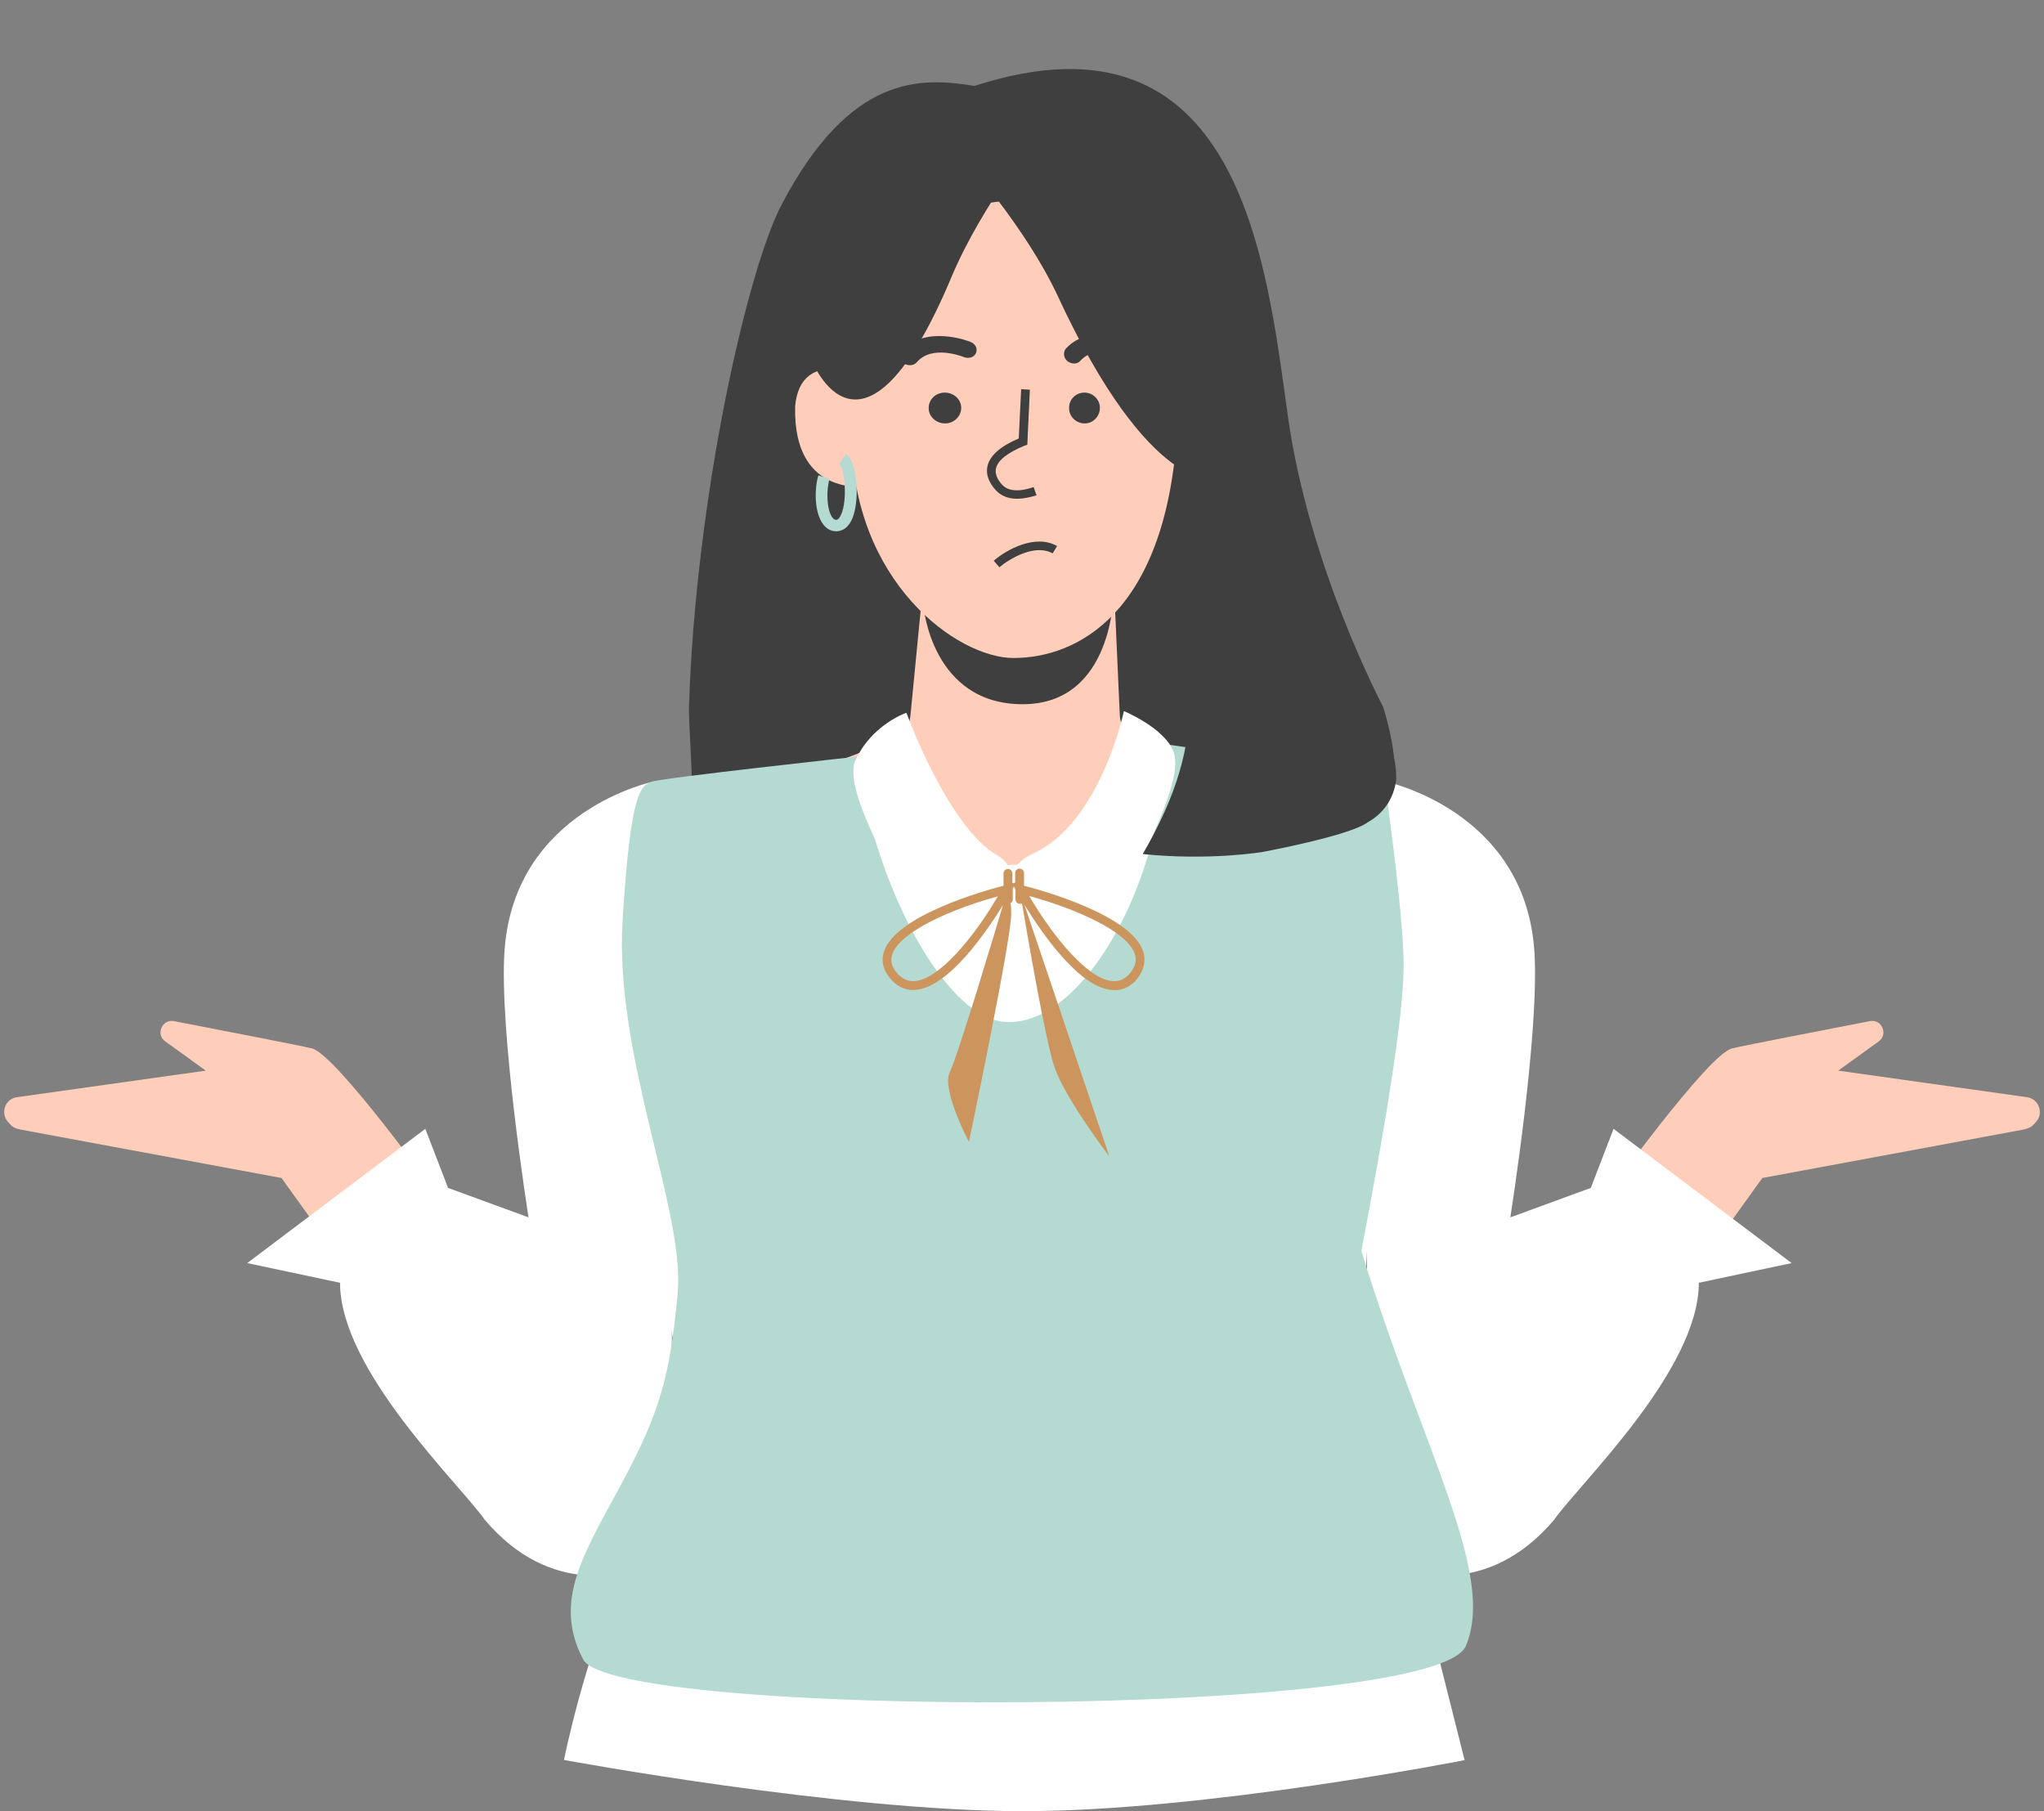
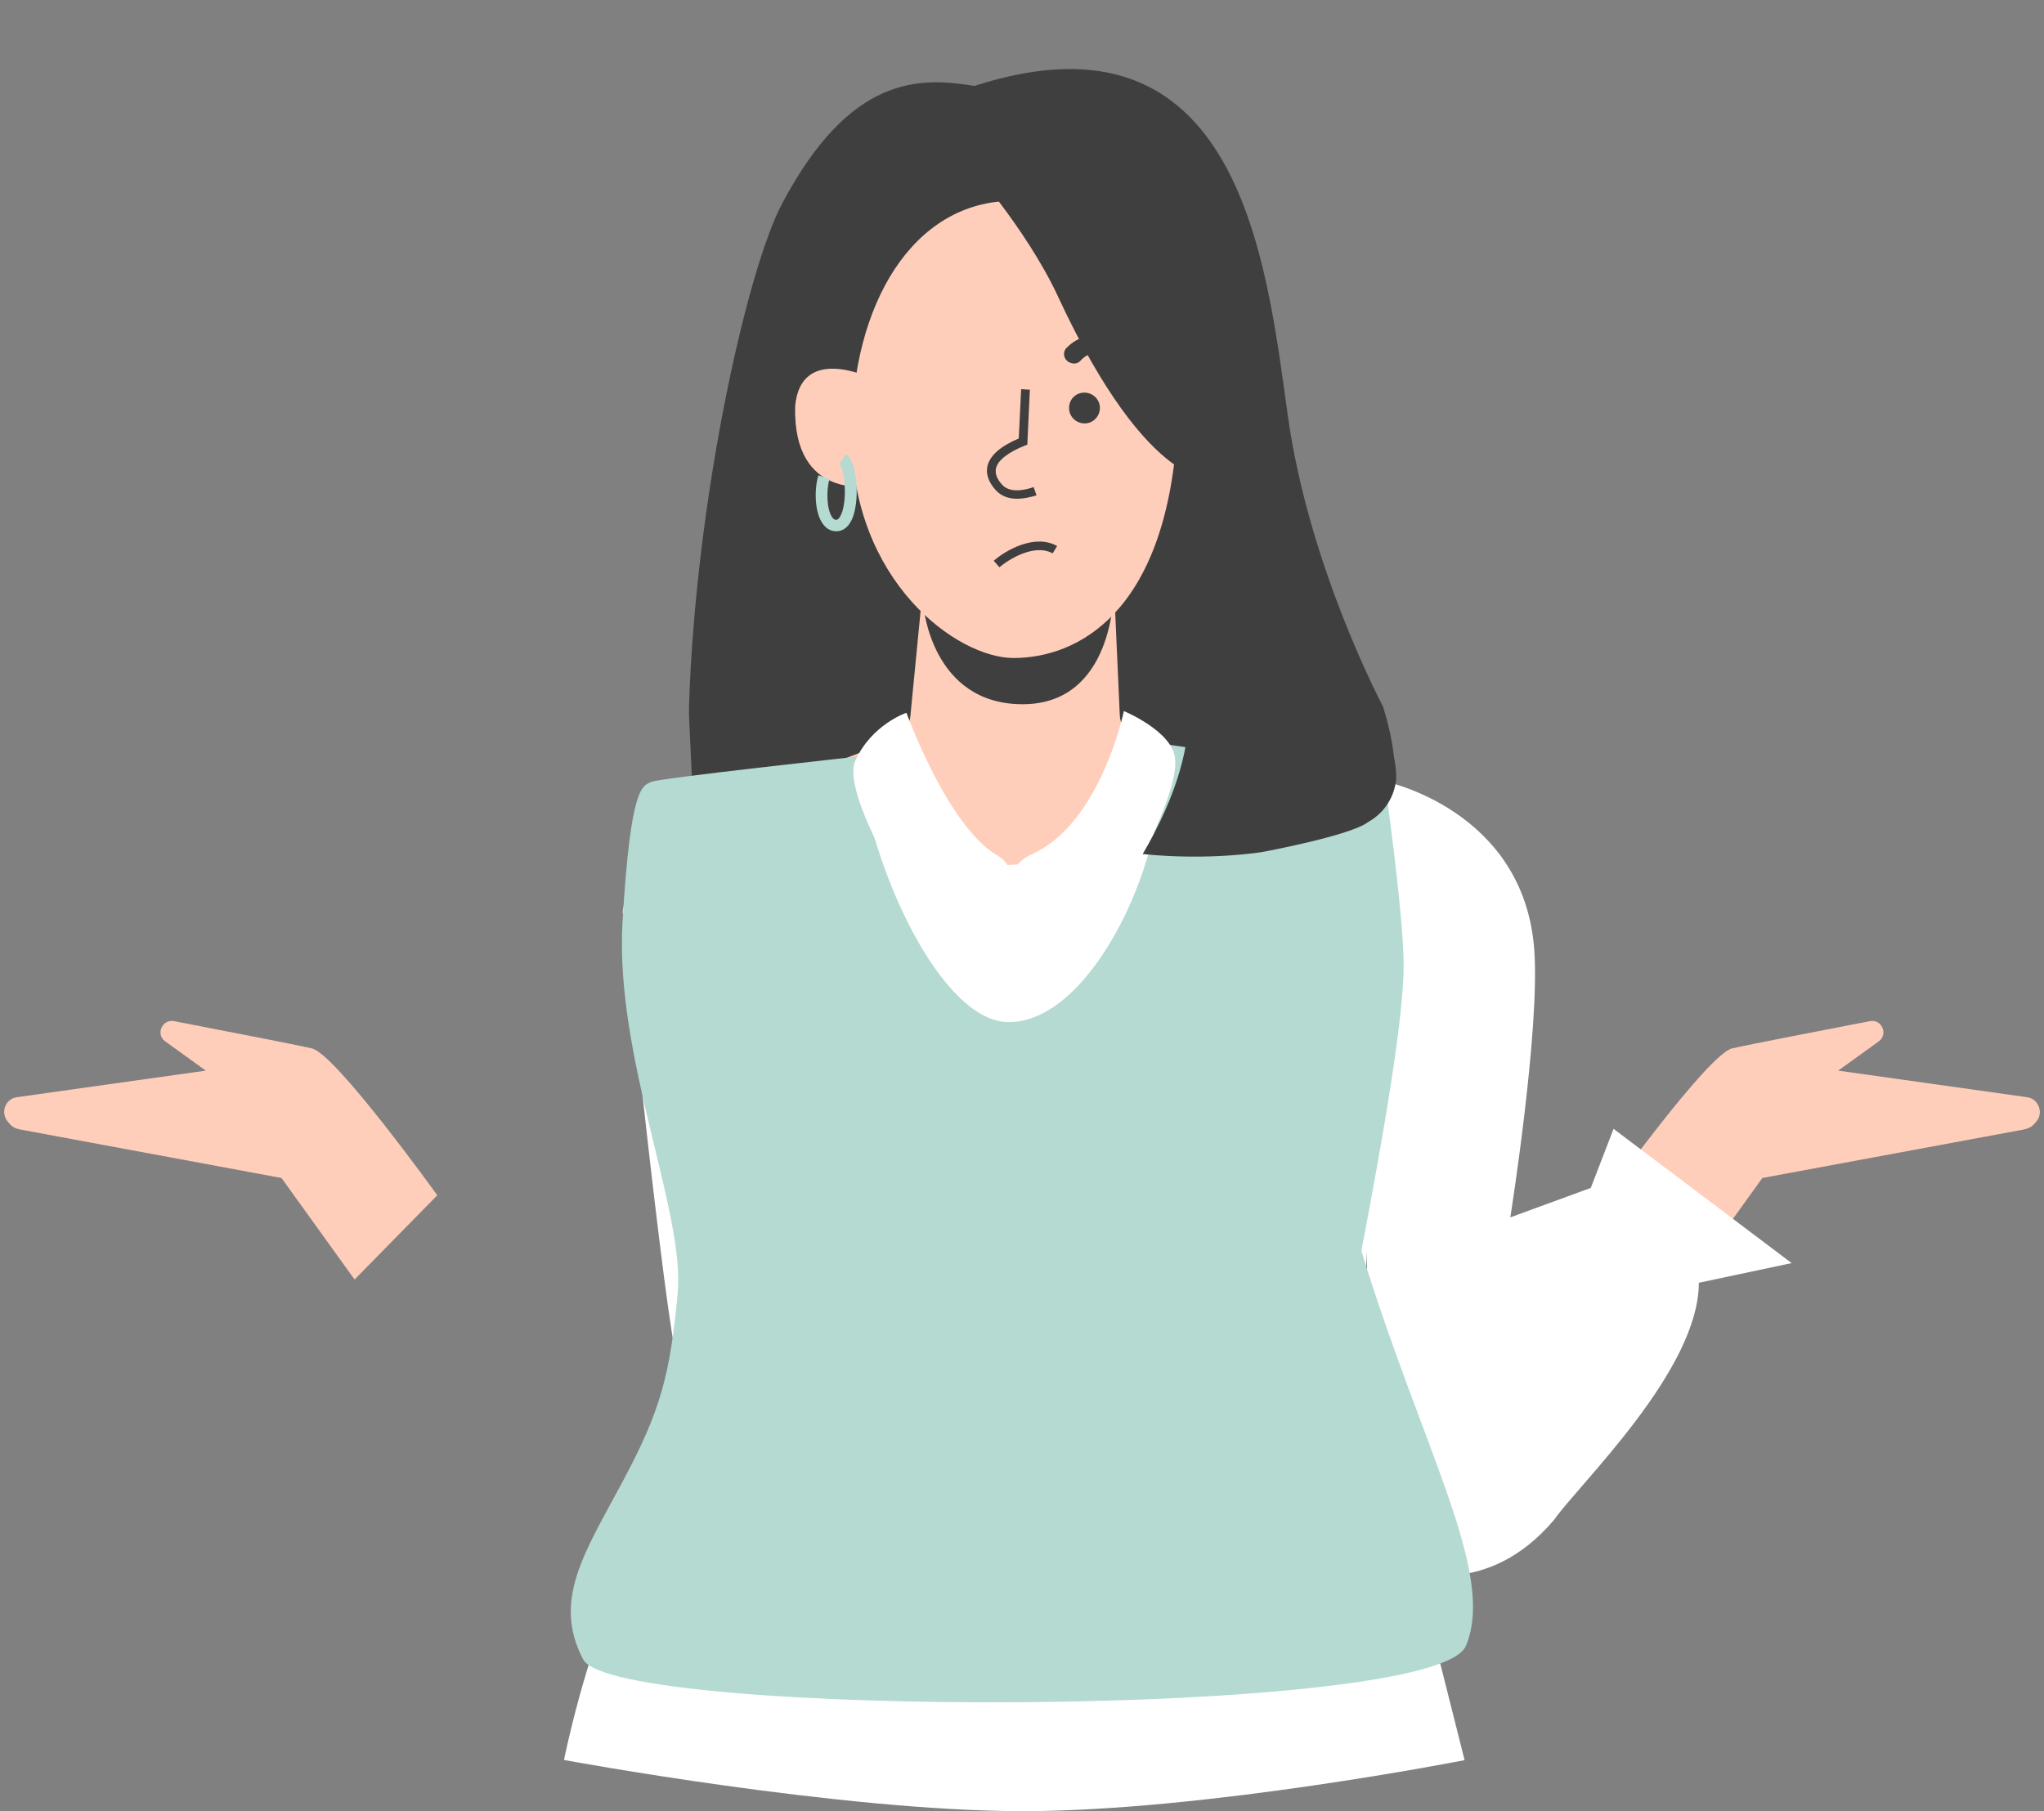
<svg xmlns="http://www.w3.org/2000/svg" fill="#000000" height="1057.8" preserveAspectRatio="xMidYMid meet" version="1" viewBox="-2.4 -40.3 1193.8 1057.8" width="1193.8" zoomAndPan="magnify">
  <rect x="-2.4" y="-40.3" width="1193.8" height="1057.8" fill="#808080" stroke="none" />
  <g id="change1_1">
    <path d="M936,657.8c0,0,59.5-82.8,73.3-85.8c9.1-2.1,51-10.2,80.4-15.9c6.9-1.4,10.9,7.6,5.2,11.8l-23.7,17.1 l110.2,15.5c7,0.9,10,9.4,5.3,14.5l-0.9,1c-1.7,2.1-3.8,2.8-6.3,3.4l-152.6,28.3L984.2,707L936,657.8z" fill="#ffceba" />
  </g>
  <g id="change1_2">
    <path d="M204.7,707l-42.7-59.3L9.5,619.4c-2.6-0.5-4.7-1.4-6.3-3.4l-0.9-1c-4.7-5.2-1.7-13.7,5.3-14.5L117.8,585 l-23.7-17.1c-5.8-4.1-1.7-13.2,5.2-11.8c29.4,5.7,71.4,13.8,80.4,15.9c13.9,3.1,73.3,85.8,73.3,85.8L204.7,707z" fill="#ffceba" />
  </g>
  <g id="change2_1">
    <path d="M749.7,202.1c-12.5-89.4-27.9-242.4-183-192.2C535.2,4.7,494.3,3,454.3,78.8C434,117.2,403.9,250.3,400,372.5 c-0.3,5,1.9,39.7,1.7,44.4L762.1,462l33.9-26.8c0,0,28.7,0.1,9.4-62.7C805.4,372.3,762.1,291.5,749.7,202.1z" fill="#3f3f3f" />
  </g>
  <g id="change3_1">
    <path d="M806.1,416c0,0,81.6,16.4,87.6,98.5c3.4,46.8-14,156.2-14,156.2l47-17.2L940,619l104,78.4l-54.2,11.5 c0,51.2-69.9,117.5-84.5,138.4c-39.2,46.2-83.4,30.8-96.4,28.3C796,873,796,813.4,796,813.4V484.3L806.1,416z" fill="#ffffff" />
  </g>
  <g id="change3_2">
-     <path d="M379.9,416c0,0-81.6,16.4-87.6,98.5c-3.4,46.8,14,156.2,14,156.2l-47-17.2L246,619l-104,78.4l54.2,11.5 c0,51.2,69.9,117.5,84.5,138.4c39.2,46.2,83.4,30.8,96.4,28.3C390,873,390,813.4,390,813.4V484.3L379.9,416z" fill="#ffffff" />
-   </g>
+     </g>
  <g id="change1_3">
    <path d="M536.8,301h111.4l3.4,76.2c0.3,6.8,4.7,12.8,11,15.2L810,448L593.2,797L373,448l145.4-55.8 c6.1-2.3,10.2-7.9,10.9-14.2L536.8,301z" fill="#ffceba" />
  </g>
  <g id="change2_2">
    <path d="M648,306c0,0,0,65-53.1,65c-53.1,0-57.9-57-57.9-57L648,306z" fill="#3f3f3f" />
  </g>
  <g id="change1_4">
    <path d="M685,213.4C677.8,318.1,626.6,344,589.5,344c-32.8,0-94.5-44.6-94.5-130.6C495,138.1,530.4,77,589.5,77 C648.6,77,685,138,685,213.4z" fill="#ffceba" />
  </g>
  <g id="change2_3">
    <path d="M591.7,251c-5.3,0-9.5-1.7-12.5-5c-4.2-4.6-5.9-9.4-4.9-14c1.4-6.2,7.6-11.7,18.3-16.2L594,187l5.1,0.3 l-1.5,32.1L596,220c-9.8,4-15.7,8.6-16.7,13.3c-0.6,3,0.5,6.1,3.6,9.5c4.9,5.4,14.4,2.8,18.3,1.4h0.1l1.7,4.8 C599,250.2,595.1,251,591.7,251z" fill="#3f3f3f" />
  </g>
  <g id="change2_4">
    <path d="M630.9,189c5,0,9.1,4,9.1,8.9c0,5-4,9.1-8.9,9.1c-5,0-9.1-4-9.1-8.9C621.9,193,625.9,189,630.9,189z" fill="#3f3f3f" />
  </g>
  <g id="change2_5">
-     <path d="M549.4,189c5.3,0,9.6,4,9.6,8.9c0,5-4.3,9.1-9.4,9.1c-5.3,0-9.6-4-9.6-8.9C539.9,193,544.1,189,549.4,189z" fill="#3f3f3f" />
-   </g>
+     </g>
  <g id="change1_5">
    <path d="M506,180.4c0,0-40.9-19.8-44,16.7c-1.3,55.1,44,46.4,44,46.4V180.4z" fill="#ffceba" />
  </g>
  <g id="change4_1">
    <path d="M486.1,270c-3.1,0-5.8-1.4-7.9-4.3c-5.2-7.1-4.9-21.3-2.6-28.4l6.5,2.1c-2,6.5-1.7,18,1.6,22.5 c0.9,1.3,1.8,1.4,2.3,1.4c1.8,0,3.1-3.6,3.5-4.7c3.2-10.1,0.8-26.2-1.7-28.1l4-5.6c6.4,4.7,7.8,24.7,4.3,35.7 C493.5,268.7,488.7,270,486.1,270z" fill="#b4dad2" />
  </g>
  <g id="change2_6">
-     <path d="M471.7,170.1c0,0,29.3,76,81.7-48.8C571.2,78.9,606,36,606,36l-32.5-5c0,0-97.3,30.3-99.1,31.7 c-1.7,1.6-24.4,55.4-24.4,55.4L471.7,170.1z" fill="#3f3f3f" />
-   </g>
+     </g>
  <g id="change2_7">
    <path d="M707.7,239.8c0,0-38.4,9.2-92.4-107.4C596.8,92.7,561,52.8,561,52.8l33.6-4.8c0,0,100.1,28.3,102.2,29.7 c1.7,1.4,25.2,51.8,25.2,51.8L707.7,239.8z" fill="#3f3f3f" />
  </g>
  <g id="change2_8">
    <path d="M581.3,291l-3.3-3.8c7.1-6.2,24-15.9,37-8.6l-2.6,4.3C601.6,276.9,586.4,286.7,581.3,291z" fill="#3f3f3f" />
  </g>
  <g id="change2_9">
-     <path d="M527.5,172.8c-0.8-0.1-1.4-0.5-2.2-0.9c-2.5-1.7-3-4.8-1.2-6.9c14.1-16,39.4-6,40.4-5.6c2.9,1.2,4.2,4,3.1,6.5 c-1,2.5-4.3,3.5-7.2,2.3c-0.8-0.3-18.4-7.3-27.3,3C531.8,172.8,529.6,173.3,527.5,172.8z" fill="#3f3f3f" />
-   </g>
+     </g>
  <g id="change2_10">
    <path d="M623.1,171.7c-0.8-0.3-1.4-0.5-2.1-1.1c-2.3-1.9-2.6-5.3-0.8-7.4c15-15.9,39.6-3.9,40.6-3.4 c2.7,1.4,3.9,4.5,2.7,6.9c-1.2,2.5-4.6,3.5-7.3,2c-0.8-0.3-17.9-8.7-27.4,1.5C627.3,172,625,172.4,623.1,171.7z" fill="#3f3f3f" />
  </g>
  <g id="change3_3">
    <path d="M361.3,492c0,0,25,242.1,32.1,263.4c-8.1,24.7-9.9,77.4-32.1,124.2c-22.1,46.6-34.3,108-34.3,108 s161.4,29.9,268,29.9s258-29.8,258-29.8l-58-230.2c-1.2-7.5-1.2-30.5-0.5-38.1c1.9-35.3,4.8-110.9,14.8-157.5 c11.7-54-4.1-146.6-4.1-146.6L661.7,393c6.5,72.1-20.1,74.2-69.8,71.6c-12.8,0-85.5,15.2-93.6-62.1L373.7,425L361.3,492z" fill="#ffffff" />
  </g>
  <g id="change4_2">
    <path d="M361.2,497.9c-4.7,79.2,36.6,169.4,32.2,217.1c-4.4,47.6-10,68.7-32.2,110.1c-22.2,41.5-41.1,69.2-23,103.8 c18.1,34.6,498.1,34.6,515.6-8c17.7-42.6-25.3-114-61.1-230.6c13.2-69,24.7-136.2,24.7-166.8c0-30.6-11.5-110.5-11.5-110.5 l-130.1-19c6.5,64-40.7,164.9-90.5,162.6c-37.6-1.8-78.8-86.3-87-155c0,0-113.7,12.4-119.7,14.6S365.9,418.7,361.2,497.9z" fill="#b4dad2" />
  </g>
  <g id="change3_4">
    <path d="M683.9,403.1C683,387,654,375,654,375s-13.4,64.9-52.9,83.2c-39.7,18.3,39.2,46.8,39.2,46.8 S686.8,428,683.9,403.1z" fill="#ffffff" />
  </g>
  <g id="change3_5">
    <path d="M497.1,404.1C506.6,382.8,527,376,527,376s23.9,66.2,52.9,83.2c28.9,17-39.2,46.8-39.2,46.8 S487.7,425.3,497.1,404.1z" fill="#ffffff" />
  </g>
  <g id="change2_11">
    <path d="M808.3,388.7c-8.4-30.2-13.7-28.5-22.2-57.1L676.5,294c16.9,52.8,29.3,94.7-11.5,164.5 c39.2,4,69.9-1.2,69.9-1.2s51.3-9.5,61.6-17.4c10.4-5.8,15.4-15.4,16.5-24.6C813.5,406.5,810.7,397.5,808.3,388.7z" fill="#3f3f3f" />
  </g>
  <g id="change5_1">
-     <path d="M665.3,515.4c-7-21.1-58.1-35.4-69.6-38.4v-7.4c0-1.4-1.2-2.6-2.6-2.6s-2.6,1.2-2.6,2.6v5.6l-1,0.3l-0.6-0.1 v-5.6c0-1.4-1.2-2.6-2.6-2.6s-2.6,1.2-2.6,2.6v7.2c-10.8,2.8-62.7,17.2-69.8,38.4c-1.8,5.4-0.6,10.6,3.5,15.6 c3.7,4.5,8.3,6.9,13.4,6.9c0.5,0,1,0,1.7-0.1c19.4-1.7,41.2-33.9,50.9-49.5c-3.5,11.8-26.3,87.9-31,97.4 c-5.2,10.2,11.1,40.9,11.1,40.9s24.7-117.7,24.7-133.1c0-2.8-0.1-4.9-0.4-6.3c0.8-0.4,1.3-1.3,1.3-2.2v-6.3l0.6-1.3l1,1.8v5.8 c0,1.4,1.2,2.6,2.6,2.6c0.4,0,0.8-0.1,1.2-0.3c3.4,20,13.7,80.3,19,95.8c6.5,18.6,32,52,32,52l-49.6-147c9.6,15.6,31.5,48.1,51,49.8 c0.5,0,1.2,0.1,1.7,0.1c5.2,0,9.7-2.3,13.4-6.9C665.8,526.1,666.9,520.8,665.3,515.4z M532,532.7c-4.1,0.4-7.7-1.3-10.7-4.9 c-3-3.6-3.7-7.1-2.6-10.7c4.4-13.1,34-26.3,61.7-33.9C566.4,507.1,546.2,531.5,532,532.7z M657.8,527.8c-3.1,3.8-6.6,5.3-10.7,4.9 c-14.2-1.3-34.3-25.7-48.4-49.7c27.8,7.6,57.4,20.8,61.7,33.9C661.6,520.7,660.7,524.2,657.8,527.8z" fill="#cc955d" />
-   </g>
+     </g>
</svg>